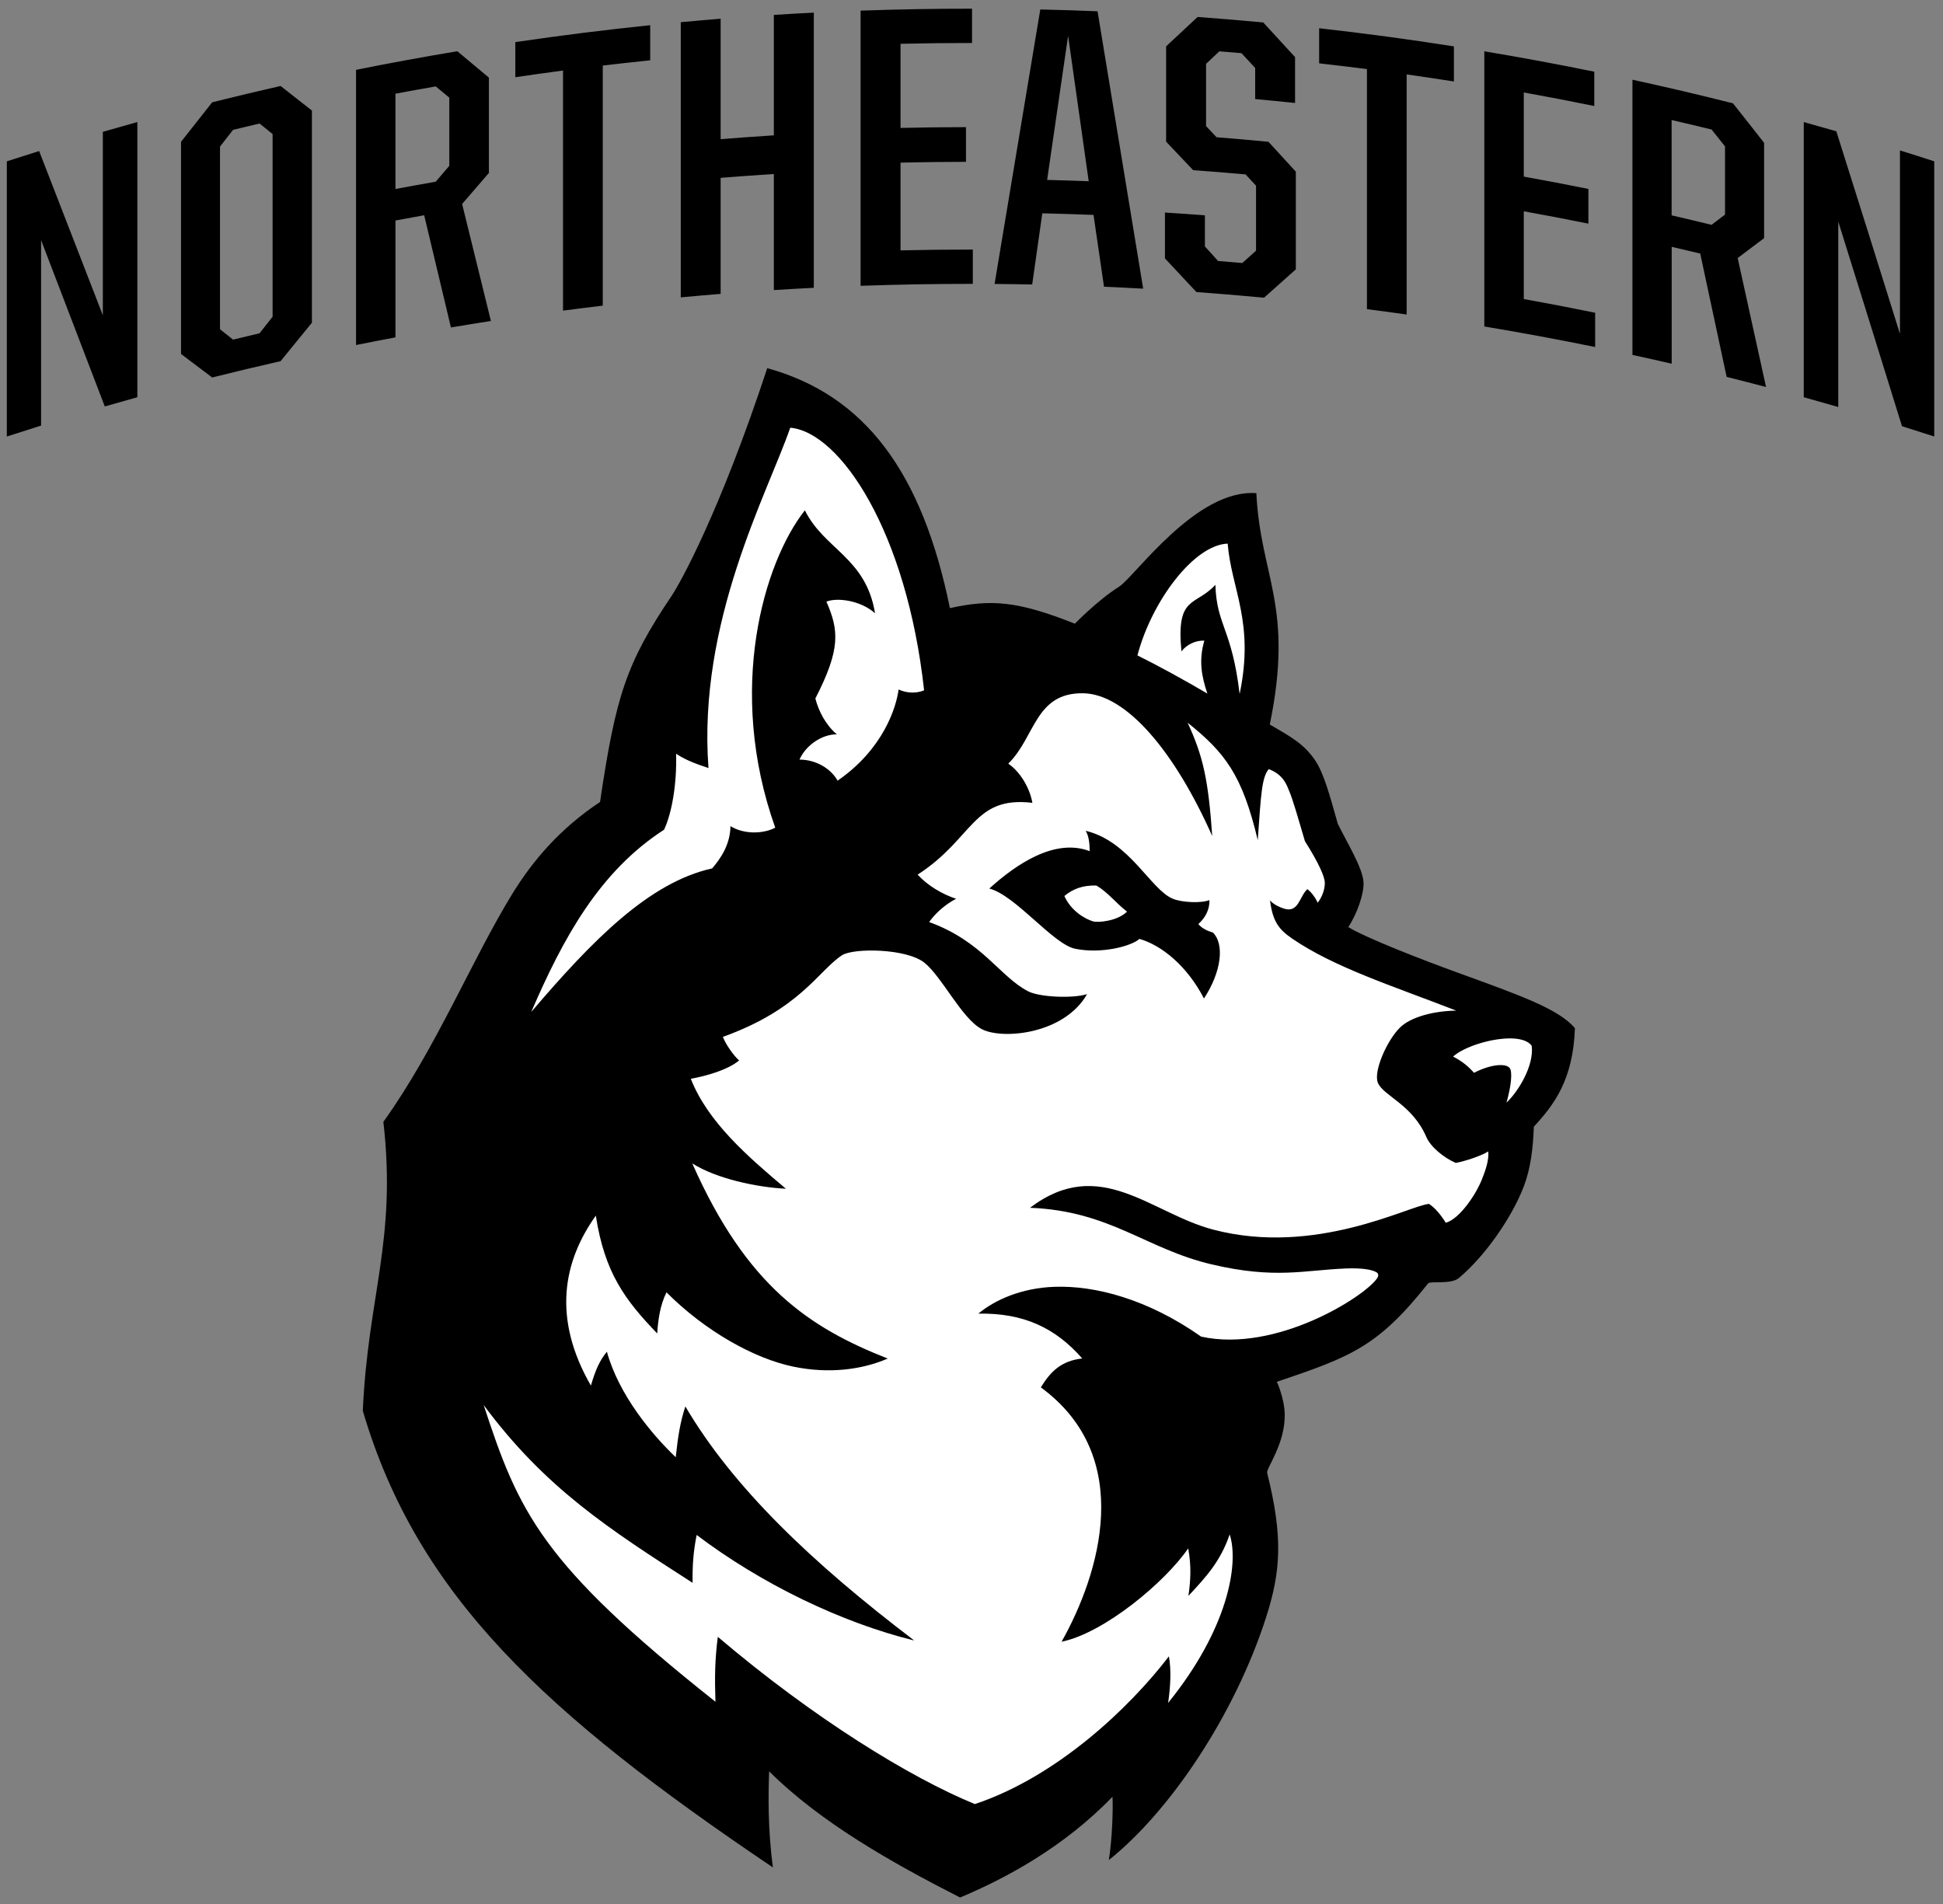
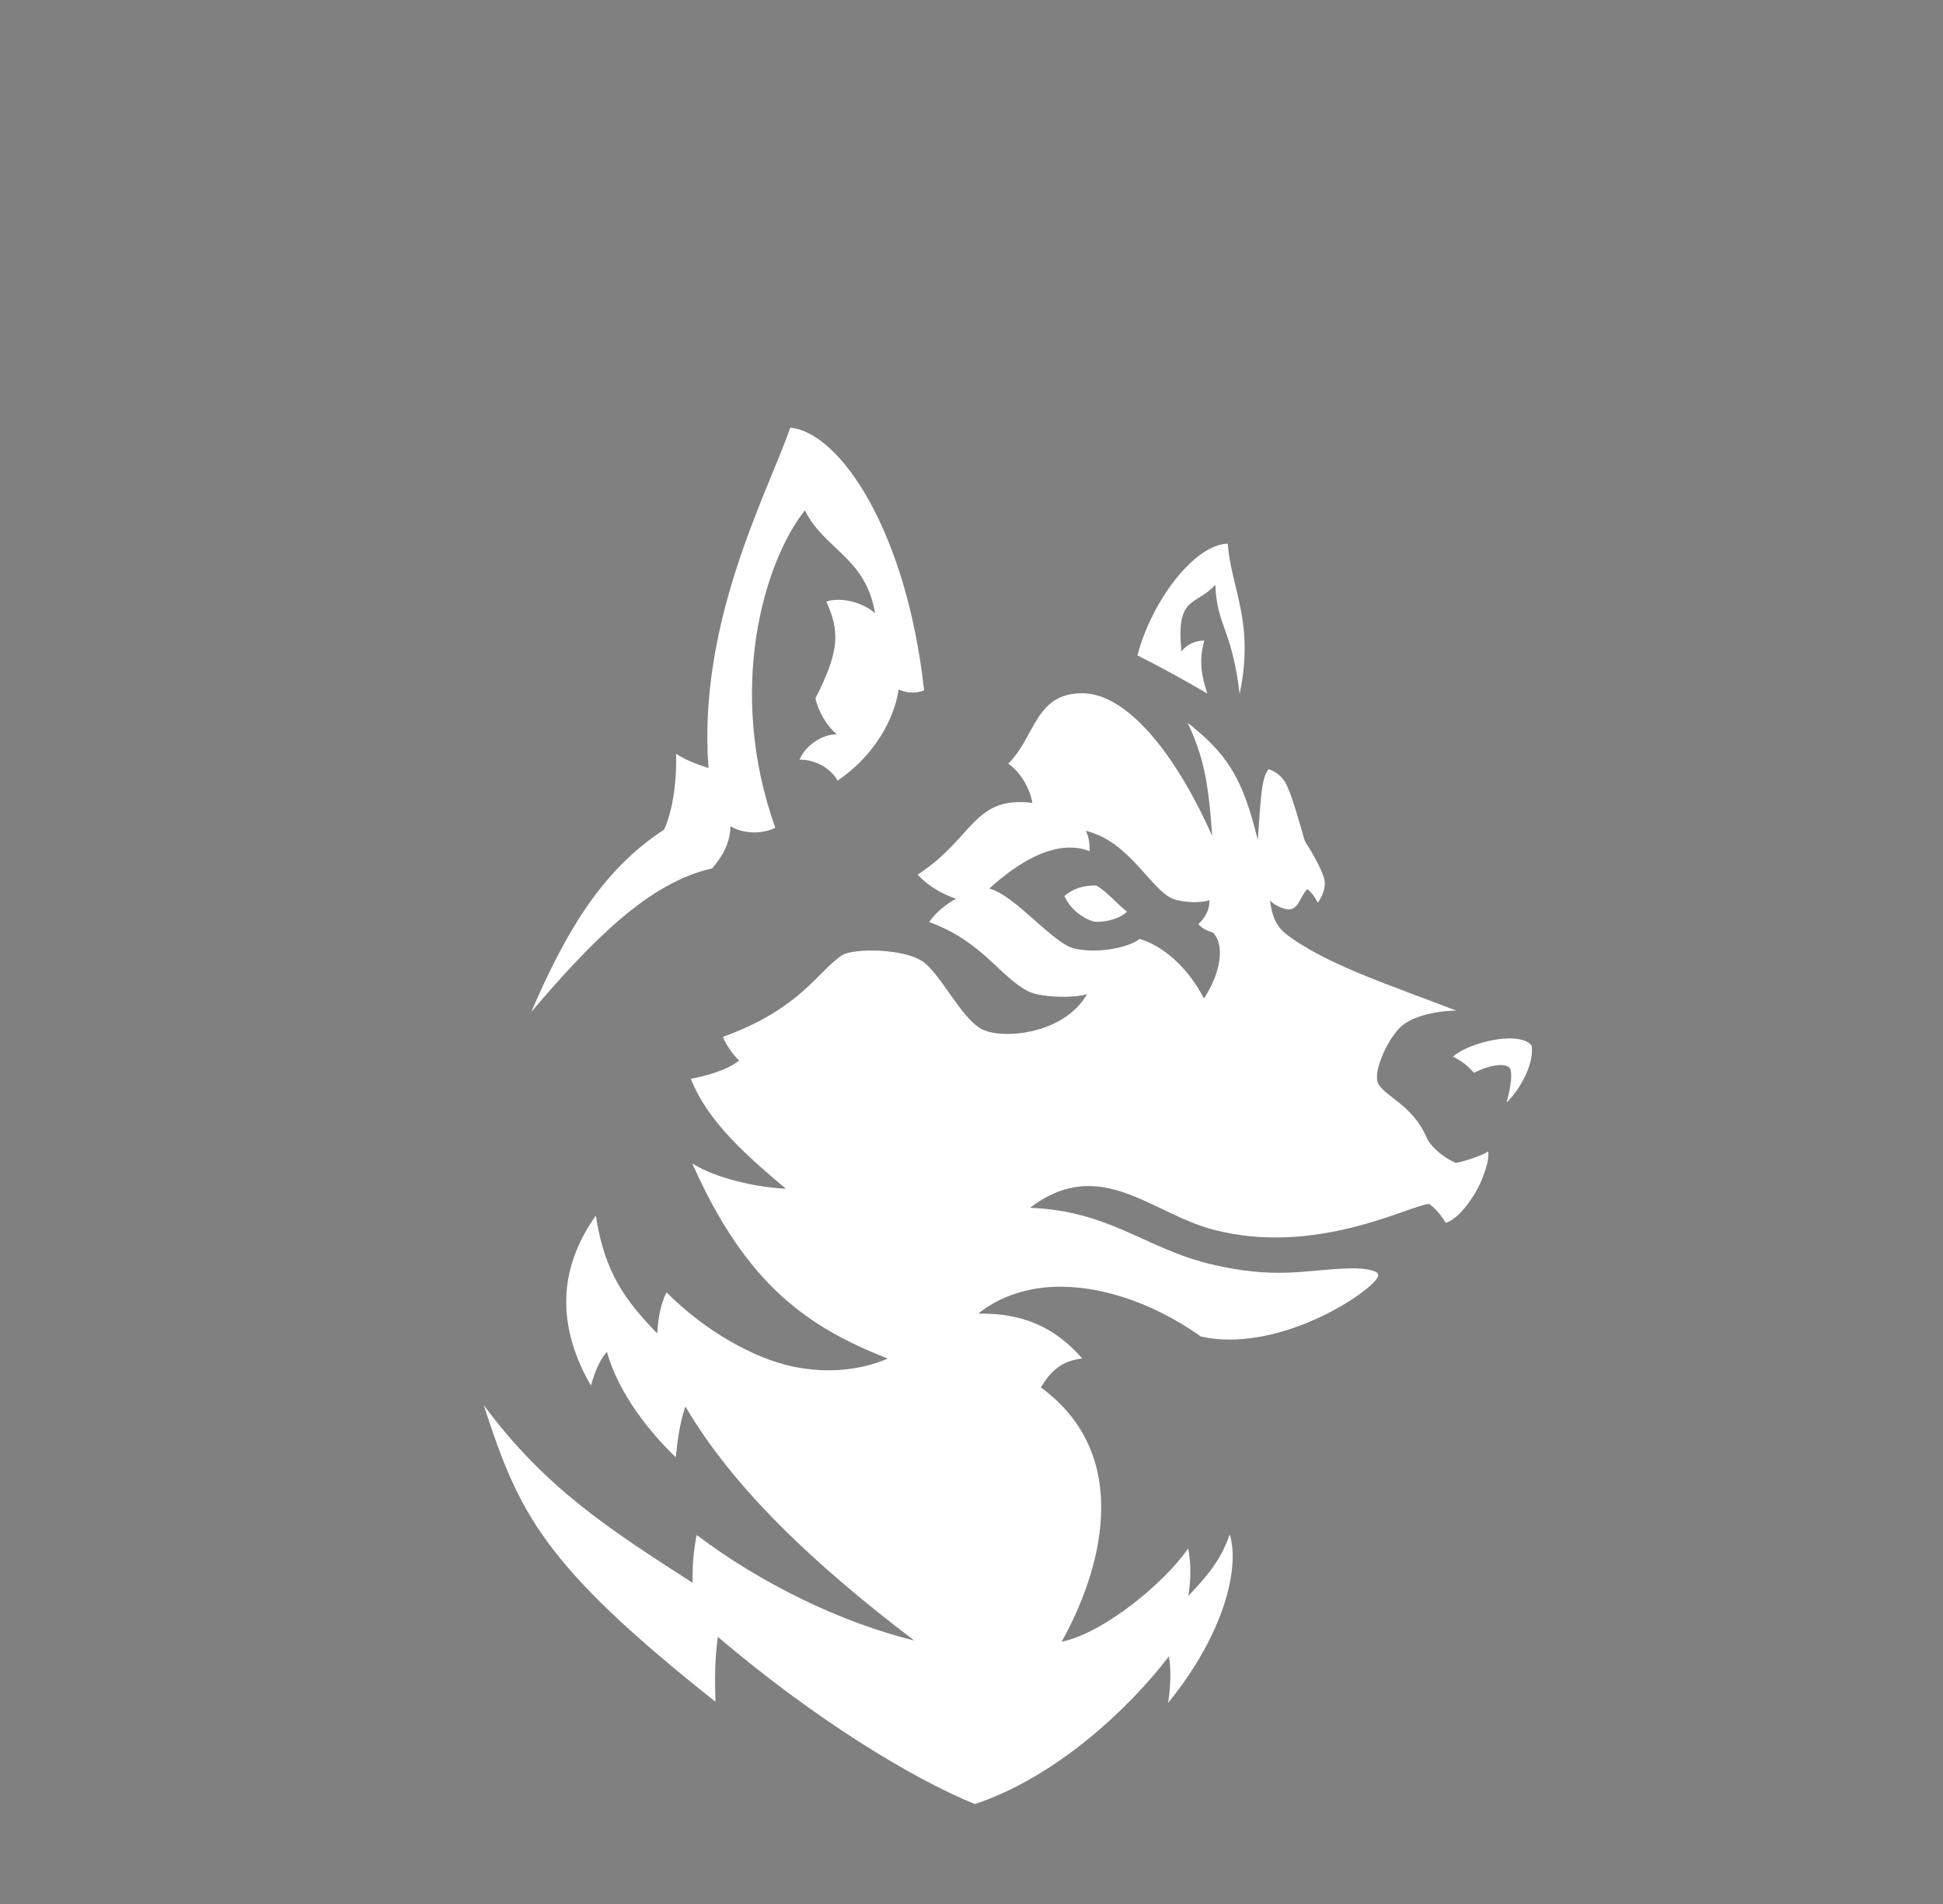
<svg xmlns="http://www.w3.org/2000/svg" height="245.05" viewBox="0 0 250 245.047" width="250">
  <rect x="0" y="0" width="250" height="245.047" fill="#808080" stroke="none" />
  <g transform="matrix(1.25 0 0 -1.25 -235.55 700.64)">
    <g>
-       <path d="m125.07 1.115c-4.78-0.003-9.57 0.081-14.34 0.25v35.408c4.81-0.17 9.63-0.252 14.44-0.25v-4.412c-3.1-0.003-6.2 0.032-9.3 0.102v-11.291c2.8-0.063 5.61-0.098 8.42-0.102v-4.465c-2.81 0.004-5.62 0.039-8.42 0.102v-10.826c3.06-0.069 6.13-0.103 9.2-0.102v-4.414zm8.78 0.1c-1.96 11.759-3.92 23.534-5.88 35.32 1.62 0.013 3.23 0.034 4.84 0.067 0.43-3.053 0.86-6.105 1.3-9.157 2.19 0.05 4.39 0.118 6.59 0.205 0.45 3.08 0.9 6.161 1.35 9.241 1.68 0.072 3.36 0.155 5.04 0.248-1.96-11.911-3.91-23.809-5.87-35.692-2.46-0.1-4.92-0.178-7.37-0.232zm-29.14 0.408c-1.72 0.086-3.43 0.183-5.142 0.291v15.498c-2.282 0.144-4.564 0.309-6.845 0.492v-15.498c-1.711 0.138-3.419 0.286-5.129 0.446v35.408c1.709-0.159 3.418-0.308 5.129-0.446v-14.933c2.281-0.183 4.563-0.347 6.845-0.492v14.933c1.712-0.108 3.422-0.204 5.142-0.291v-35.408zm49.38 0.557c-1.35 1.253-2.7 2.512-4.05 3.779v12.264c1.16 1.218 2.32 2.443 3.48 3.672 2.25 0.16 4.49 0.34 6.74 0.539 0.45 0.484 0.9 0.971 1.35 1.457v8.363c-0.59 0.528-1.18 1.057-1.77 1.588-1.03-0.091-2.07-0.177-3.11-0.26-0.57-0.628-1.14-1.252-1.7-1.877v-4.004c-1.72-0.129-3.43-0.248-5.14-0.353v5.902c1.35 1.435 2.7 2.877 4.05 4.326 2.9 0.21 5.8 0.454 8.7 0.729 1.36-1.223 2.73-2.439 4.09-3.647v-12.574c-1.17-1.286-2.35-2.567-3.52-3.842-2.23-0.214-4.45-0.409-6.68-0.586-0.45-0.48-0.9-0.959-1.35-1.437v-8.006c0.57-0.539 1.14-1.075 1.71-1.611 0.95 0.076 1.9 0.155 2.85 0.238 0.59 0.633 1.17 1.267 1.76 1.902v4.002c1.71 0.157 3.42 0.324 5.13 0.502v-5.9c-1.37-1.493-2.73-2.981-4.09-4.461-2.82-0.265-5.63-0.499-8.45-0.705zm-70.43 1.059c-5.795 0.599-11.583 1.324-17.355 2.176v4.516c2.043-0.302 4.091-0.587 6.138-0.857v30.893c1.704-0.225 3.408-0.439 5.114-0.641v-30.892c2.033-0.242 4.068-0.468 6.103-0.678v-4.516zm86.07 0.391v4.516c2.05 0.23 4.1 0.479 6.15 0.74v30.892c1.7 0.218 3.41 0.448 5.11 0.688v-30.893c2.03 0.287 4.05 0.589 6.08 0.907v-4.516c-5.77-0.905-11.55-1.683-17.34-2.334zm-32.3 0.967c0.88 6.237 1.77 12.477 2.65 18.72-1.78-0.068-3.57-0.124-5.35-0.168 0.9-6.186 1.8-12.37 2.7-18.552zm-78.588 1.992c-4.354 0.726-8.697 1.524-13.031 2.394v35.409c1.689-0.339 3.38-0.667 5.072-0.985v-15.037c1.23-0.23 2.462-0.457 3.695-0.676 1.146 4.808 2.293 9.621 3.442 14.44 1.713-0.29 3.428-0.567 5.144-0.834-1.235-5.025-2.471-10.044-3.705-15.057 1.149-1.336 2.298-2.669 3.447-3.994v-12.264c-1.355-1.139-2.71-2.271-4.064-3.396zm132.14 0.008v35.408c4.76 0.795 9.52 1.677 14.26 2.646v-4.412c-3.05-0.624-6.11-1.212-9.18-1.763v-11.291c2.78 0.5 5.54 1.029 8.31 1.587v-4.464c-2.77-0.559-5.53-1.089-8.31-1.588v-10.826c3.03 0.545 6.06 1.126 9.07 1.742v-4.414c-4.7-0.961-9.42-1.835-14.15-2.625zm19.06 3.658v35.41c1.69 0.365 3.37 0.742 5.05 1.131v-15.037c1.22 0.282 2.45 0.57 3.67 0.863 1.13 5.285 2.27 10.576 3.4 15.871 1.7 0.424 3.39 0.858 5.07 1.303-1.21-5.537-2.43-11.071-3.65-16.596 1.14-0.858 2.27-1.712 3.4-2.56v-12.264c-1.33-1.703-2.67-3.397-4.01-5.086-4.29-1.083-8.61-2.096-12.93-3.035zm-173.94 0.805c-2.94 0.666-5.874 1.367-8.802 2.101-1.336 1.685-2.674 3.382-4.008 5.082v27.301c1.335 1.002 2.672 2.01 4.008 3.025 2.928-0.734 5.863-1.434 8.802-2.101 1.343-1.655 2.685-3.303 4.03-4.946v-27.3c-1.345-1.059-2.687-2.115-4.03-3.162zm19.961 0.054c0.583 0.481 1.164 0.962 1.746 1.446v8.775c-0.583 0.68-1.164 1.361-1.746 2.043-1.729 0.302-3.456 0.615-5.183 0.939v-12.263c1.727-0.325 3.454-0.639 5.183-0.94zm159.02 4.326c1.72 0.396 3.43 0.803 5.14 1.221 0.58 0.723 1.15 1.447 1.73 2.172v8.775c-0.58 0.441-1.15 0.879-1.73 1.319-1.71-0.419-3.43-0.825-5.14-1.221v-12.266zm-197.41 0.26c-1.484 0.412-2.963 0.831-4.44 1.26v23.605c-2.739-7.074-5.471-14.118-8.197-21.134-1.387 0.434-2.774 0.874-4.158 1.324l-0 35.41c1.467-0.477 2.937-0.946 4.408-1.406v-23.863c2.726 7.105 5.459 14.237 8.197 21.4 1.396-0.404 2.791-0.797 4.19-1.186v-35.41zm214.41 0.002v35.408c1.48 0.412 2.96 0.83 4.44 1.258v-23.861c2.74 8.747 5.47 17.526 8.2 26.332 1.38 0.434 2.77 0.874 4.15 1.324v-35.406c-1.46-0.477-2.93-0.947-4.41-1.406v23.605c-2.72-8.718-5.45-17.409-8.19-26.068-1.4-0.404-2.79-0.797-4.19-1.186zm-198.69 0.188c0.56 0.451 1.121 0.902 1.682 1.355v23.504c-0.561 0.711-1.122 1.422-1.682 2.135-1.138 0.267-2.273 0.536-3.408 0.812-0.559-0.445-1.119-0.889-1.678-1.332v-23.504c0.559-0.719 1.119-1.437 1.678-2.156 1.135-0.276 2.27-0.549 3.408-0.814zm65.325 31.48c-6.046 18.36-11.145 27.581-12.329 29.338-5.789 8.597-7.169 12.833-9.183 26.483-5.135 3.41-8.642 7.51-11.307 11.85-5.189 8.46-9.831 19.91-16.572 29.31 1.738 15.22-1.994 22.42-2.647 37.18 6.995 23.76 23.405 38.97 52.768 58.76-0.685-5.11-0.581-9.53-0.486-12.37 6.597 6.58 15.817 11.78 24.567 16.24 5.69-2.38 13.29-6.4 19.61-12.97 0.09 1.54-0.04 5.52-0.47 8.15 7.97-6.36 16.21-18.77 20.21-31.16 1.93-5.97 2.22-10.41 0.16-18.66-0.14-0.59 2.34-3.73 2.26-7.56-0.04-2.05-1.01-4.16-1.01-4.16 9.48-3.21 12.97-4.47 19.46-12.66 0.27-0.34 2.94 0.16 3.94-0.68 3.36-2.8 6.85-7.8 8.38-11.82 0.87-2.29 1.19-4.89 1.28-7.66 2.62-2.84 5.06-6.05 5.29-12.69-2.13-2.47-6.92-4.17-15.1-7.14-4.66-1.69-11.82-4.48-14.06-5.86 1.17-1.76 2.03-4.35 1.96-5.73-0.1-1.9-2.07-5.03-3.31-7.56-1.09-3.89-1.84-6.568-2.9-8.143-1.48-2.178-3.11-3.024-5.85-4.632 3.14-15.259-1.19-18.938-1.73-29.768-7.75-0.599-15.66 10.767-17.66 12.029-2.78 1.758-5.69 4.764-5.69 4.764-7.46-2.958-10.79-3.152-16.08-2.008-3.58-17.545-10.97-27.41-23.501-30.873z" transform="matrix(.8 0 0 -.8 188.44 560.51)" />
      <path d="m101.68 55.033c-2.939 8.481-11.929 24.95-10.522 43.793-1.134-0.389-2.802-0.916-4.166-1.84 0.107 3.874-0.539 7.624-1.549 9.774-8.304 5.37-12.973 13.91-17.089 23.45 7.911-9.28 15.199-16.68 23.275-18.47 1.066-1.24 2.333-3.05 2.355-5.44 1.75 1.09 4.25 1 5.764 0.2-6.322-17.757-1.468-34.143 3.812-40.836 2.51 5.067 7.84 6.046 9.03 13.246-1.79-1.609-4.77-2.07-6.26-1.504 1.6 3.669 1.86 6.093-1.42 12.465 0.4 1.586 1.31 3.386 2.76 4.621-1.9-0.033-4.02 1.425-4.8 3.248 2.3 0.005 4.14 1.315 4.9 2.71 5.93-4.097 7.55-9.48 7.85-11.731 1.83 0.816 3.28 0.103 3.28 0.103-2.24-20.425-10.8-33.218-17.22-33.789zm56.28 14.916c-4.33 0.148-9.78 7.403-11.61 14.383 2.63 1.299 6.01 3.157 9 4.91-0.72-2.118-1.15-4.236-0.39-6.81-1.04-0.045-2.19 0.423-2.95 1.377-0.7-7.269 1.78-5.744 4.37-8.559 0.17 5.28 2.12 5.609 3.12 14.045 1.94-9.254-1.06-13.448-1.54-19.346zm-18.62 19.254c-6.17-0.074-6.12 5.636-9.61 9.057 1.65 1.129 2.81 3.3 3.1 5.04-7.66-0.9-7.54 4.58-14.76 9.24 1.25 1.38 3.13 2.51 4.95 3.11-1.41 0.73-2.65 1.84-3.47 2.99 6.87 2.5 9.05 7 12.73 8.91 1.43 0.75 5.68 0.96 7.59 0.37-2.98 5.21-10.96 5.87-13.55 4.5-2.58-1.36-5.13-6.77-7.4-8.56-2.33-1.84-9.13-1.9-10.59-0.94-3.06 2.02-5.36 6.92-15.322 10.5 0.384 0.98 1.382 2.42 2.094 3.03-1.95 1.65-6.219 2.36-6.219 2.36 2.194 5.57 7.289 9.98 12.237 14.15-3.795-0.19-8.972-1.31-12.046-3.26 7.002 15.84 15.116 21.16 25.146 25.11-3.21 1.4-7.48 2.01-12.15 1.04-5.019-1.04-11.32-4.55-16.314-9.56-0.837 1.67-1.088 3.61-1.195 5.29-4.139-4.3-6.764-7.8-7.899-15.16-4.182 5.88-5.642 13.16-0.635 21.87 0.61-2.05 1.114-3.2 2.059-4.36 1.542 5.57 5.775 10.63 8.857 13.58 0.293-2.71 0.576-4.51 1.239-6.54 6.088 10.37 16.258 20.1 29.448 30.12-9.32-2.29-19.644-7.26-27.993-13.58-0.409 2.06-0.559 3.82-0.522 6.16-10.78-6.93-18.972-12.21-26.879-22.87 4.504 13.77 7.389 20.39 29.817 38.17-0.102-3.21-0.073-5.42 0.306-8.35 12.391 10.53 24.781 18.12 33.071 21.52 10.55-3.52 19.86-12.34 24.97-19.01 0.31 1.76 0.21 3.83-0.1 5.99 7.68-9.48 9.15-17.89 7.92-21.68-1.19 3.46-3 5.43-5.31 7.91 0.29-2.06 0.39-3.86-0.03-6.11-2.98 4.35-10.8 10.88-16.29 12.01 4.88-8.68 9.55-23.78-2.67-32.73 1.23-2 2.58-3.41 5.33-3.72-3.49-3.97-7.57-5.87-13.37-5.77 2.17-1.8 5.58-3.3 9.77-3.45 5.23-0.19 12 1.56 18.9 6.41 9.64 2.11 21.03-5.14 22.63-7.5 0.23-0.34 0.2-0.64-0.12-0.81-0.59-0.31-1.77-0.54-3.89-0.46-5.42 0.22-9.11 1.39-17.24-0.52-8.51-1.99-13.05-6.88-23.4-7.29 8.99-6.82 15.53 0.7 23.57 2.81 13.18 3.47 25.21-3.09 27.76-3.31 0.79 0.49 1.63 1.55 2.16 2.43 1.83-0.52 3.91-3.72 4.63-5.53 0.44-1.09 0.97-2.55 0.83-3.65-0.86 0.56-2.92 1.24-4.17 1.48-1.57-0.68-3.24-2.07-3.78-3.32-1.82-4.24-5.57-5.31-6.25-7.01-0.58-1.46 1.17-5.43 2.84-7.08 1.42-1.41 4.43-2.15 7.25-2.19-8.58-3.32-15.72-5.59-21.1-9.26-1.64-1.13-2.52-2.12-2.86-4.93 0 0 0.44 0.63 1.81 1.07 1.87 0.59 1.98-1.59 2.99-2.51 0.56 0.41 1.09 1.19 1.33 1.75 0.52-0.68 0.92-1.6 0.92-2.57 0-0.71-0.71-2.43-2.56-5.35-0.93-3.15-1.56-5.4-2.08-6.59-0.27-0.65-0.7-1.987-2.58-2.685-0.89 1.085-0.99 3.175-1.41 9.135-1.99-8.371-4.2-11.249-9.02-15.106 2.02 4.367 2.67 7.456 3.16 14.576-4.79-10.78-11.02-18.3-16.63-18.367zm0.35 17.697c5.68 1.35 8.37 7.62 11.25 8.76 1.19 0.47 3.6 0.58 4.67 0.16 0.05 1.23-0.55 2.29-1.42 3.08 0.36 0.47 1.07 0.87 1.87 1.09 1.47 1.43 1.17 4.95-1.15 8.49-2.12-4.12-5.38-6.83-8.3-7.67-1.04 0.94-4.89 1.96-8.27 1.27-2.84-0.58-7.66-6.87-11.05-7.75 3.46-3.13 8.42-6.52 12.92-4.81-0.01-1.14-0.15-2.01-0.52-2.62zm1.36 7.04c-1.81-0.04-3.03 0.47-4.1 1.35 0.84 1.9 2.62 2.94 3.67 3.26 0.68 0.2 3.19-0.04 4.39-1.25-1.49-1.15-2.48-2.52-3.96-3.36zm53.49 19.68c-2.55-0.08-6.13 1.04-7.58 2.33 1.19 0.62 1.9 1.21 2.7 2.09 2.24-1.15 4.1-1.22 4.58-0.62 0.4 0.49 0.18 2.41-0.4 4.45 1.51-1.41 3.56-4.75 3.24-7.3-0.44-0.63-1.38-0.91-2.54-0.95z" transform="matrix(.8 0 0 -.8 188.44 560.51)" fill="#fff" />
    </g>
  </g>
</svg>